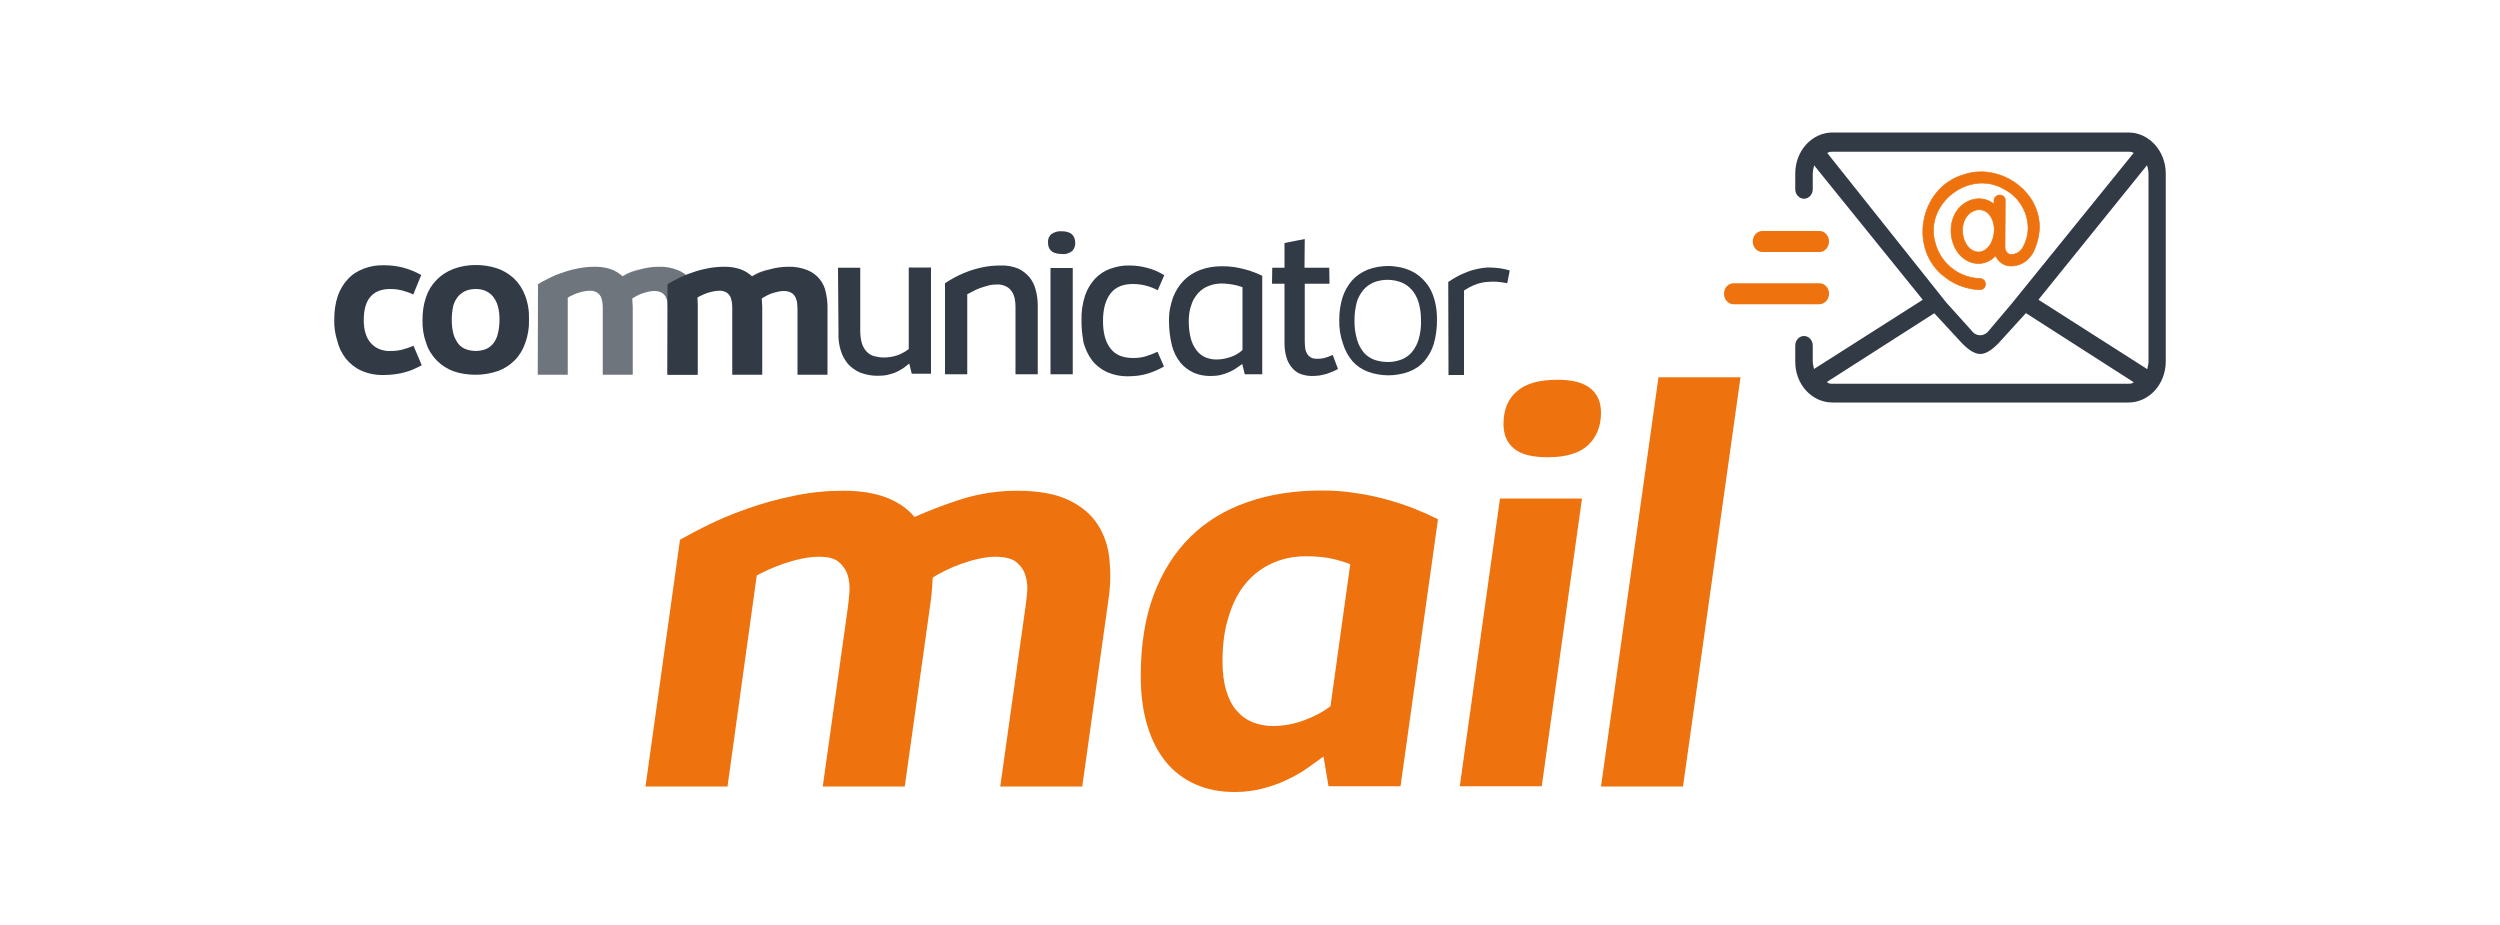
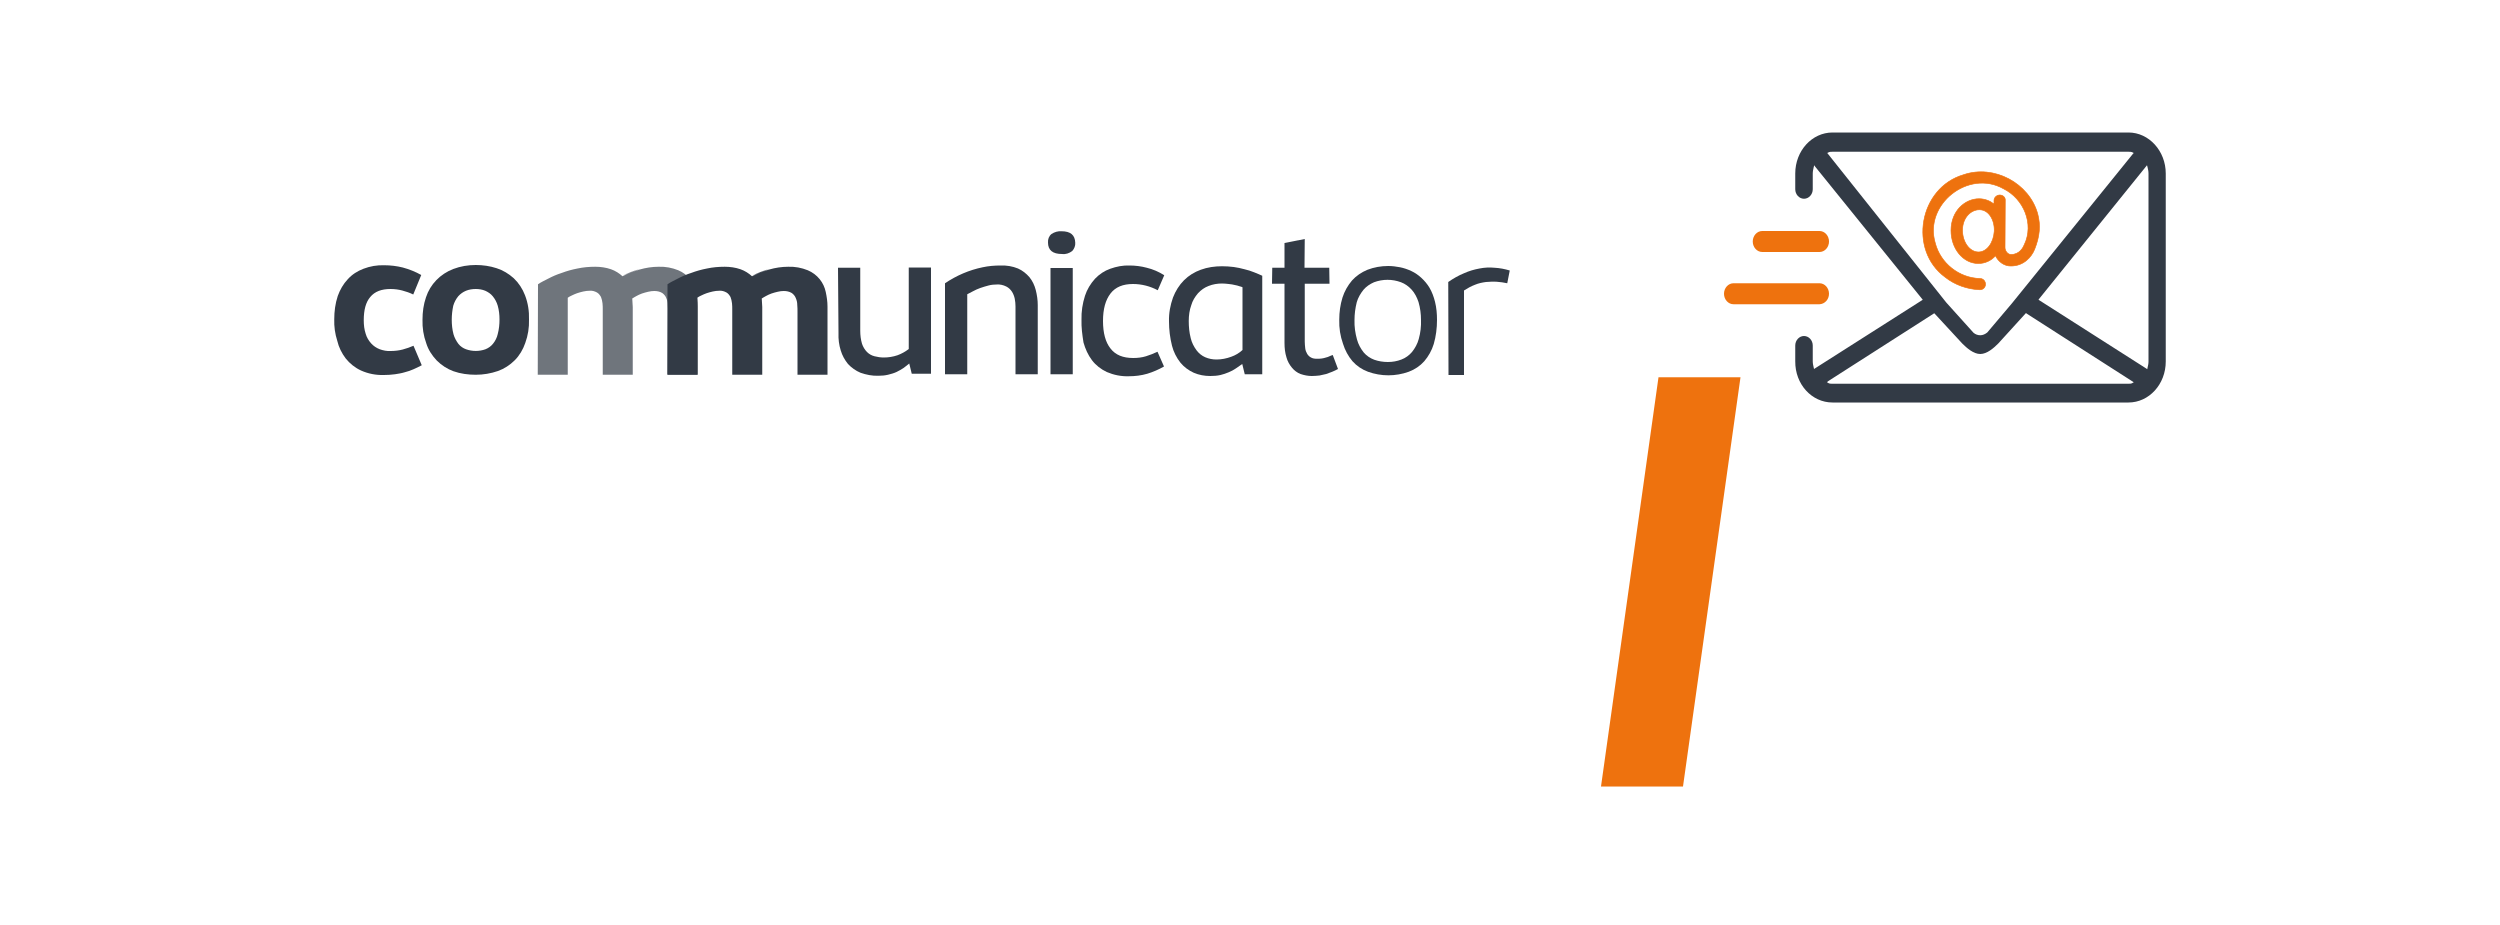
<svg xmlns="http://www.w3.org/2000/svg" version="1.1" id="Ebene_1" x="0px" y="0px" viewBox="0 0 1000 370" style="enable-background:new 0 0 1000 370;" xml:space="preserve">
  <style type="text/css">
	.st0{opacity:0.7;enable-background:new    ;}
	.st1{fill:#323A45;}
	.st2{fill:#EE720E;}
	.st3{fill:#EE720E;stroke:#EE720E;stroke-width:0.25;stroke-miterlimit:10;}
</style>
  <g>
    <g>
      <g class="st0">
        <path class="st1" d="M215.2,113.7c1-0.7,2.4-1.4,4-2.2c1.7-0.9,3.5-1.7,5.4-2.3c2.1-0.8,4.3-1.4,6.4-1.8c2.3-0.5,4.7-0.7,7.1-0.7     c2.1,0,4.3,0.3,6.3,1c1.7,0.6,3.3,1.6,4.6,2.8c2.2-1.1,4.5-2,6.9-2.7c2.4-0.7,5-1.1,7.6-1.1c2.7-0.1,5.3,0.4,7.8,1.4     c1.9,0.8,3.5,2,4.8,3.6c1.2,1.5,2,3.2,2.4,5.1c0.4,1.9,0.7,3.8,0.7,5.8v27.3h-12v-25.1c0-0.9,0-1.9-0.1-2.9     c0-0.9-0.2-1.8-0.6-2.7c-0.3-0.8-0.9-1.5-1.6-2c-1-0.6-2.1-0.8-3.2-0.8c-0.8,0-1.6,0.1-2.4,0.3c-0.8,0.2-1.7,0.4-2.5,0.7     c-0.8,0.3-1.5,0.6-2.2,1c-0.6,0.3-1.2,0.7-1.7,1c0,0.5,0.1,1.1,0.1,1.7c0,0.6,0.1,1.1,0.1,1.7v27.1h-12v-26.1     c0-0.8,0-1.6-0.1-2.5c-0.1-0.9-0.3-1.7-0.6-2.5c-0.4-0.7-0.9-1.4-1.6-1.8c-0.9-0.5-1.9-0.8-2.9-0.7c-0.9,0-1.7,0.1-2.6,0.3     c-0.8,0.2-1.7,0.4-2.5,0.7c-0.7,0.3-1.4,0.5-2.1,0.9c-0.6,0.3-1.1,0.5-1.6,0.9v30.8h-12L215.2,113.7z M249,110.3     c2.2-1.1,4.5-2,6.9-2.7" />
      </g>
      <g>
        <path class="st1" d="M467.6,128.6c-0.1-3.3,0.5-6.5,1.6-9.6c1-2.6,2.5-5,4.4-6.9c1.9-1.9,4.2-3.3,6.7-4.2c2.7-1,5.6-1.4,8.5-1.4     c1.6,0,3.1,0.1,4.7,0.3c1.4,0.2,2.9,0.5,4.3,0.9c1.3,0.3,2.6,0.7,3.8,1.2c1.2,0.5,2.3,0.9,3.3,1.4v39.4h-7l-1-4.1     c-0.8,0.6-1.7,1.2-2.6,1.8c-0.9,0.6-1.8,1.1-2.8,1.5c-1.1,0.5-2.2,0.8-3.3,1.1c-1.3,0.3-2.7,0.4-4.1,0.4c-2.3,0-4.5-0.4-6.6-1.3     c-2-0.9-3.9-2.3-5.3-4c-1.6-2-2.8-4.4-3.4-6.8C468,135.1,467.6,131.9,467.6,128.6z M475.5,128.4c0,2.3,0.2,4.6,0.8,6.9     c0.4,1.7,1.2,3.3,2.3,4.8c0.9,1.2,2.1,2.2,3.5,2.8c1.4,0.6,2.9,0.9,4.5,0.9c2,0,4-0.4,5.9-1.1c1.7-0.6,3.2-1.5,4.5-2.7v-25.1     c-0.3-0.1-0.6-0.3-1.2-0.4c-0.6-0.2-1.2-0.4-1.9-0.5c-0.7-0.2-1.5-0.3-2.4-0.4c-0.9-0.1-1.8-0.2-2.7-0.2c-1.8,0-3.7,0.3-5.4,1     c-1.6,0.6-3,1.6-4.2,2.9c-1.2,1.4-2.2,3-2.7,4.8C475.8,124,475.5,126.2,475.5,128.4L475.5,128.4z" />
      </g>
      <g>
        <path class="st1" d="M508.9,107.1h4.9v-9.9l8.1-1.6l-0.1,11.5h9.9l0.1,6.4h-9.9v23.1c0,0.9,0.1,1.9,0.2,2.8     c0.1,0.8,0.4,1.5,0.8,2.2c0.4,0.6,0.9,1.1,1.5,1.4c0.7,0.4,1.5,0.5,2.3,0.5c0.7,0,1.3,0,2-0.1c0.6-0.1,1.1-0.2,1.7-0.4     c0.5-0.1,1-0.3,1.4-0.5c0.5-0.2,0.9-0.4,1.3-0.5l2.1,5.6c-0.8,0.4-1.5,0.8-2.3,1.1c-0.8,0.3-1.6,0.6-2.4,0.9     c-0.9,0.2-1.8,0.4-2.7,0.6c-1,0.1-2.1,0.2-3.1,0.2c-1.5,0-3-0.3-4.5-0.8c-1.3-0.5-2.5-1.4-3.4-2.5c-1-1.2-1.8-2.6-2.2-4.1     c-0.6-1.9-0.8-3.8-0.8-5.8v-23.7h-5L508.9,107.1z" />
      </g>
      <g>
        <path class="st1" d="M535.7,127.9c0-3,0.4-6,1.3-8.9c0.8-2.5,2.1-4.8,3.8-6.8c1.7-1.9,3.8-3.3,6.2-4.3c2.6-1,5.4-1.5,8.3-1.5     c1.6,0,3.1,0.2,4.7,0.5c1.5,0.3,3,0.8,4.5,1.5c1.5,0.7,2.8,1.6,4,2.7c1.3,1.2,2.4,2.5,3.3,4c1,1.7,1.7,3.6,2.2,5.6     c0.6,2.4,0.8,4.8,0.8,7.3c0,3.2-0.4,6.5-1.3,9.6c-0.8,2.6-2.1,4.9-3.8,6.9c-1.7,1.9-3.8,3.3-6.2,4.2c-5.3,1.9-11,1.9-16.3,0     c-2.4-0.9-4.5-2.3-6.2-4.2c-1.7-2-3-4.4-3.8-7C536.1,134.4,535.6,131.2,535.7,127.9z M541.8,128c-0.1,2.6,0.3,5.3,1,7.8     c0.5,1.9,1.5,3.7,2.7,5.2c1.1,1.3,2.6,2.3,4.2,2.9c1.7,0.6,3.6,0.9,5.4,0.9c1.9,0,3.7-0.3,5.5-1c1.6-0.6,3.1-1.7,4.2-3     c1.2-1.5,2.2-3.3,2.7-5.2c0.7-2.5,1-5.1,0.9-7.6c0-2.4-0.3-4.8-1-7.2c-0.6-1.8-1.5-3.6-2.8-5c-1.2-1.3-2.6-2.3-4.2-2.9     c-3.5-1.3-7.3-1.3-10.8,0c-1.6,0.7-3.1,1.7-4.2,3c-1.2,1.5-2.2,3.2-2.7,5C542.1,123.3,541.8,125.6,541.8,128L541.8,128z" />
      </g>
      <g>
        <path class="st1" d="M133.7,127.7c0-3.1,0.4-6.3,1.4-9.3c0.9-2.5,2.2-4.8,4-6.7c1.7-1.9,3.9-3.3,6.3-4.2c2.6-1,5.4-1.5,8.3-1.4     c2.5,0,5,0.3,7.4,0.9c2.6,0.7,5.1,1.7,7.4,3l-3.2,7.8c-1.4-0.7-2.9-1.2-4.4-1.6c-1.5-0.4-3.1-0.6-4.7-0.6c-3.6,0-6.3,1-8.1,3.2     c-1.8,2.1-2.6,5.2-2.6,9.3c0,1.9,0.2,3.7,0.8,5.5c0.4,1.4,1.2,2.7,2.2,3.8c0.9,1,2.1,1.8,3.4,2.3c1.4,0.5,2.9,0.8,4.4,0.7     c1.6,0,3.3-0.2,4.8-0.6c1.5-0.4,2.9-0.9,4.3-1.5l3.3,7.8c-1.1,0.6-2.2,1.1-3.3,1.6c-1.1,0.5-2.3,0.9-3.5,1.2     c-1.3,0.4-2.6,0.6-3.9,0.8c-1.5,0.2-2.9,0.3-4.4,0.3c-3.2,0.1-6.3-0.5-9.2-1.8c-2.4-1.1-4.5-2.8-6.1-4.8     c-1.6-2.1-2.8-4.5-3.4-7.1C134,133.5,133.6,130.6,133.7,127.7z" />
      </g>
      <g>
        <path class="st1" d="M169,127.9c0-3.1,0.4-6.1,1.4-9c1.7-5.2,5.7-9.3,10.9-11.3c2.9-1.1,5.9-1.6,9-1.6c2.8,0,5.7,0.4,8.4,1.3     c2.5,0.8,4.8,2.2,6.8,4c2,1.9,3.5,4.2,4.5,6.8c1.2,3.1,1.7,6.4,1.6,9.7c0.1,3.2-0.4,6.4-1.5,9.4c-0.9,2.6-2.3,5-4.2,6.9     c-1.9,1.9-4.2,3.4-6.7,4.3c-2.9,1-5.9,1.5-8.9,1.5c-3,0-6.1-0.4-8.9-1.4c-2.5-0.9-4.8-2.4-6.7-4.3c-1.9-2-3.4-4.3-4.2-6.9     C169.4,134.3,168.9,131.1,169,127.9z M180.7,127.9c0,2,0.2,3.9,0.7,5.8c0.4,1.4,1.1,2.7,2,3.9c0.8,1,1.9,1.7,3,2.1     c2.5,0.9,5.3,0.9,7.8,0c1.2-0.5,2.2-1.2,3-2.2c0.9-1.1,1.6-2.5,1.9-3.9c0.5-1.9,0.7-3.8,0.7-5.8c0-1.9-0.2-3.7-0.7-5.5     c-0.4-1.4-1.1-2.7-2-3.8c-0.8-1-1.9-1.7-3-2.2c-1.2-0.5-2.5-0.7-3.8-0.7c-1.3,0-2.7,0.2-3.9,0.7c-1.2,0.5-2.2,1.2-3.1,2.2     c-0.9,1.1-1.6,2.4-2,3.8C180.9,124.2,180.7,126,180.7,127.9z" />
      </g>
      <g>
        <path class="st1" d="M267,113.7c1-0.7,2.4-1.4,4-2.2c1.7-0.9,3.5-1.7,5.4-2.3c2.1-0.8,4.3-1.4,6.4-1.8c2.3-0.5,4.7-0.7,7.1-0.7     c2.1,0,4.3,0.3,6.3,1c1.7,0.6,3.3,1.6,4.6,2.8c2.2-1.1,4.5-2,6.9-2.7c2.4-0.7,5-1.1,7.6-1.1c2.7-0.1,5.3,0.4,7.8,1.4     c1.9,0.8,3.5,2,4.8,3.6c1.2,1.5,2,3.2,2.4,5.1c0.4,1.9,0.7,3.8,0.7,5.8v27.3h-12v-25.1c0-0.9,0-1.9-0.1-2.9     c0-0.9-0.2-1.8-0.6-2.7c-0.3-0.8-0.9-1.5-1.6-2c-1-0.6-2.1-0.8-3.2-0.8c-0.8,0-1.6,0.1-2.4,0.3c-0.8,0.2-1.7,0.4-2.5,0.7     c-0.8,0.3-1.5,0.6-2.2,1c-0.6,0.3-1.2,0.7-1.7,1c0,0.5,0.1,1.1,0.1,1.7c0,0.6,0.1,1.1,0.1,1.7v27.1h-12v-26.1     c0-0.8,0-1.6-0.1-2.5c-0.1-0.9-0.3-1.7-0.6-2.5c-0.4-0.7-0.9-1.4-1.6-1.8c-0.9-0.5-1.9-0.8-2.9-0.7c-0.9,0-1.7,0.1-2.6,0.3     c-0.8,0.2-1.7,0.4-2.5,0.7c-0.7,0.3-1.4,0.5-2.1,0.9c-0.6,0.3-1.1,0.5-1.6,0.9v30.8h-12L267,113.7z M300.8,110.3     c2.2-1.1,4.5-2,6.9-2.7" />
      </g>
      <g>
        <path class="st1" d="M335.2,107.1h8.9v25.2c0,1.8,0.2,3.5,0.7,5.2c0.4,1.2,1.1,2.4,2,3.3c0.8,0.8,1.8,1.4,3,1.7     c1.2,0.3,2.4,0.5,3.7,0.5c1.9,0,3.7-0.3,5.5-0.9c1.6-0.6,3.1-1.4,4.5-2.5v-32.6h8.9v42.5h-7.7l-1-4.1c-0.7,0.6-1.5,1.2-2.3,1.8     c-0.9,0.6-1.8,1.1-2.8,1.6c-1.1,0.5-2.2,0.8-3.4,1.1c-1.3,0.3-2.5,0.4-3.8,0.4c-2.5,0.1-4.9-0.4-7.2-1.2c-1.9-0.8-3.6-2-5-3.5     c-1.3-1.6-2.3-3.4-2.9-5.4c-0.7-2.2-1-4.6-0.9-6.9L335.2,107.1z" />
      </g>
      <g>
        <path class="st1" d="M378,113.3c4.6-3.1,9.7-5.3,15.1-6.4c2.3-0.5,4.7-0.7,7.1-0.7c2.4-0.1,4.8,0.3,7,1.2c1.8,0.8,3.3,2,4.6,3.5     c1.2,1.5,2,3.2,2.5,5.1c0.5,2,0.8,4,0.8,6v27.7h-8.9v-27.1c0-1-0.1-2.1-0.3-3.1c-0.2-1-0.6-2-1.1-2.8c-0.6-0.9-1.3-1.6-2.3-2.1     c-1.2-0.6-2.5-0.9-3.8-0.8c-1.1,0-2.2,0.1-3.3,0.4c-1.1,0.3-2.2,0.6-3.3,1c-1.1,0.4-2,0.8-2.9,1.3s-1.7,0.9-2.3,1.2v32H378     L378,113.3z" />
      </g>
      <g>
        <path class="st1" d="M424.6,92.5c3.6,0,5.4,1.5,5.5,4.6c0.1,1.2-0.4,2.4-1.2,3.3c-1.2,0.9-2.6,1.4-4.1,1.2     c-3.7,0-5.6-1.5-5.6-4.6c-0.1-1.3,0.4-2.6,1.4-3.4C421.8,92.8,423.2,92.4,424.6,92.5z M420.2,149.7v-42.5h8.9v42.5H420.2z" />
      </g>
      <g>
        <path class="st1" d="M432.6,127.9c-0.1-3.2,0.4-6.5,1.4-9.6c0.8-2.5,2.2-4.8,4-6.8c1.7-1.8,3.8-3.2,6.1-4     c2.5-0.9,5.1-1.4,7.7-1.3c2.3,0,4.7,0.3,6.9,0.9c2.5,0.6,4.8,1.6,7,3l-2.6,6c-3-1.6-6.4-2.5-9.9-2.5c-4,0-7,1.2-9,3.8     c-2,2.6-3,6.2-3,11s1,8.5,3,11c2,2.6,5,3.8,9.1,3.8c1.7,0,3.5-0.2,5.1-0.7c1.6-0.5,3.1-1.1,4.6-1.8l2.6,5.9     c-2.1,1.2-4.4,2.2-6.7,2.9c-2.4,0.7-4.9,1-7.4,1c-3,0.1-6-0.5-8.8-1.7c-2.3-1.1-4.4-2.7-5.9-4.7c-1.6-2.1-2.7-4.6-3.4-7.1     C432.9,133.9,432.5,130.9,432.6,127.9z" />
      </g>
      <g>
        <path class="st1" d="M579.3,112.8c2-1.4,4.1-2.6,6.3-3.5c2-0.9,4-1.5,6.2-1.9c2-0.4,4-0.5,6-0.3c2.1,0.1,4.1,0.5,6.1,1.1l-1,5.1     c-1.4-0.3-2.8-0.5-4.2-0.6c-1.4-0.1-2.9,0-4.3,0.1c-1.5,0.2-3,0.5-4.4,1.1c-1.6,0.6-3,1.4-4.4,2.3v33.8h-6.2L579.3,112.8z" />
      </g>
    </g>
    <g>
-       <path class="st2" d="M272,215.9c3.2-1.8,7.1-3.9,11.8-6.2c4.7-2.3,9.9-4.4,15.6-6.4c5.7-2,11.8-3.7,18.3-5c6.5-1.4,13.1-2,19.8-2    c6.6,0,12.3,0.9,17,2.7c4.7,1.8,8.5,4.4,11.3,7.8c6.5-2.9,13.2-5.4,20-7.5c6.8-2,13.8-3,21.1-3c8.7,0,15.6,1.3,20.7,3.8    c5.2,2.5,9,5.8,11.6,9.9c2.6,4.1,4.1,8.7,4.6,13.9c0.5,5.2,0.4,10.5-0.4,15.8l-10.5,74.9h-32.8l9.7-69c0.4-2.6,0.7-5.2,1-7.9    c0.3-2.7,0.1-5.2-0.6-7.4c-0.6-2.2-1.9-4-3.7-5.5c-1.8-1.4-4.6-2.1-8.5-2.1c-2,0-4.2,0.3-6.5,0.8c-2.3,0.5-4.6,1.2-6.9,2    c-2.3,0.8-4.4,1.7-6.4,2.7c-2,1-3.7,1.9-5.1,2.8c-0.1,1.5-0.2,3-0.3,4.6c-0.1,1.5-0.3,3.1-0.5,4.8l-10.4,74.2h-32.8l10-71.3    c0.3-2.1,0.5-4.4,0.7-6.8c0.1-2.4-0.1-4.6-0.8-6.7c-0.7-2-1.9-3.7-3.6-5.1c-1.7-1.4-4.3-2-7.8-2c-2.3,0-4.7,0.3-7.1,0.8    c-2.4,0.5-4.7,1.2-6.9,1.9c-2.2,0.8-4.2,1.6-6.1,2.4c-1.9,0.9-3.5,1.7-4.8,2.4L291,314.6h-32.8L272,215.9z" />
-       <path class="st2" d="M456.3,270.4c0-12.3,1.7-23.2,5.2-32.5c3.5-9.3,8.4-17,14.7-23.2c6.3-6.2,13.9-10.8,22.9-13.9    c8.9-3.1,18.8-4.6,29.6-4.6c4.6,0,9.1,0.3,13.4,1c4.4,0.6,8.5,1.5,12.5,2.6c4,1.1,7.7,2.3,11.2,3.7c3.5,1.4,6.6,2.8,9.4,4.2    l-15,106.8h-28.8l-2-11.9c-2,1.5-4.3,3.1-6.7,4.8c-2.4,1.7-5.1,3.2-8.1,4.6c-2.9,1.4-6.1,2.5-9.5,3.4c-3.4,0.9-7.2,1.4-11.2,1.4    c-5.9,0-11.1-1-15.8-3.1c-4.7-2.1-8.6-5.1-11.8-9c-3.2-4-5.7-8.8-7.4-14.6C457.2,284.5,456.3,277.9,456.3,270.4z M489,264.6    c0,4.5,0.5,8.4,1.5,11.7c1,3.3,2.4,6,4.2,8c1.8,2.1,3.9,3.6,6.4,4.6s5.1,1.5,8.1,1.5c4.2,0,8.4-0.8,12.5-2.3    c4.1-1.5,7.6-3.4,10.5-5.6l7.9-56.8c-1.1-0.5-3.2-1.2-6.3-2c-3.2-0.8-6.9-1.2-11.3-1.2c-4.9,0-9.4,0.9-13.4,2.7    c-4.1,1.8-7.6,4.4-10.6,7.9c-3,3.5-5.3,7.9-6.9,13.1C489.8,251.6,489,257.7,489,264.6z" />
-       <path class="st2" d="M583.9,314.6L600,199.4h32.8l-16.1,115.1H583.9z M623,151.9c5.9,0,10.2,1.1,13.1,3.4c2.9,2.3,4.3,5.5,4.3,9.8    c0,5.3-1.7,9.6-5.1,12.9c-3.4,3.2-8.8,4.9-16.2,4.9c-6.1,0-10.6-1.1-13.4-3.4c-2.9-2.3-4.3-5.6-4.3-9.9c0-5.7,1.8-10.1,5.4-13.1    C610.3,153.4,615.7,151.9,623,151.9z" />
-       <path class="st2" d="M640.4,314.6l23-163.7h32.8l-23,163.7H640.4z" />
+       <path class="st2" d="M640.4,314.6l23-163.7h32.8l-23,163.7H640.4" />
    </g>
    <g>
-       <path class="st1" d="M690,117.5c0,2.1,1.6,3.8,3.5,3.8h34.4c1.9,0,3.5-1.7,3.5-3.8c0-2.1-1.6-3.8-3.5-3.8h-34.4    C691.5,113.6,690,115.4,690,117.5z" />
      <path class="st1" d="M704.9,100.4h22.9c1.9,0,3.5-1.7,3.5-3.8c0-2.1-1.6-3.8-3.5-3.8h-22.9c-1.9,0-3.5,1.7-3.5,3.8    C701.4,98.7,703,100.4,704.9,100.4z" />
      <path class="st1" d="M733,161h118.4c8.2,0,14.9-7.3,14.9-16.4V69.4c0-9-6.7-16.4-14.9-16.4H733c-8.2,0-14.9,7.3-14.9,16.4v6.3    c0,2.1,1.6,3.8,3.5,3.8c1.9,0,3.5-1.7,3.5-3.8v-6.3c0-0.9,0.2-1.7,0.4-2.6l0.2-0.7l0.4,0.6l43,53.2l-0.3,0.2l-43.2,27.5l-0.1-0.5    c-0.2-0.8-0.4-1.7-0.4-2.6v-6.3c0-2.1-1.6-3.8-3.5-3.8c-1.9,0-3.5,1.7-3.5,3.8v6.3C718,153.7,724.7,161,733,161z M859,66.8    c0.2,0.8,0.4,1.7,0.4,2.6v75.2c0,0.9-0.2,1.7-0.4,2.6l-0.1,0.5l-0.4-0.3l-43.1-27.5l0.2-0.3l43.2-53.5L859,66.8z M730.9,61.2    l0.4-0.2c0.5-0.3,1.1-0.3,1.7-0.3h118.4c0.6,0,1.2,0,1.7,0.3l0.4,0.2l-0.3,0.3l-48.4,59.8l-9.9,11.7c-0.9,0.7-1.8,1.1-2.8,1.1    c-0.9,0-1.9-0.3-2.7-1l-10.9-12.1L730.9,61.2z M731.2,152.5l42.5-27.2l0.2,0.2l11,11.9c1.8,1.8,4.5,4.2,7.2,4.2s5.4-2.4,7.2-4.2    l11.1-12.2l0.2,0.2l42.9,27.5l-0.5,0.3c-0.5,0.3-1.1,0.3-1.7,0.3H733c-0.6,0-1.2,0-1.7-0.3l-0.5-0.3L731.2,152.5z" />
    </g>
    <path class="st2" d="M704.9,100.8h22.9c2.1,0,3.8-1.9,3.8-4.2s-1.7-4.2-3.8-4.2h-22.9c-2.1,0-3.8,1.9-3.8,4.2   S702.8,100.8,704.9,100.8z" />
    <path class="st2" d="M731.6,117.5c0-2.3-1.7-4.2-3.8-4.2h-34.4c-2.1,0-3.8,1.9-3.8,4.2c0,2.3,1.7,4.2,3.8,4.2h34.4   C729.9,121.6,731.6,119.8,731.6,117.5z" />
    <path class="st3" d="M799.9,78C799.9,78,799.9,78,799.9,78c-1.2,0-2.3,1-2.3,2.2l0,1.4c-1.7-1.3-3.7-2.1-6-2.1   c-5.5,0-11.2,4.8-11.2,12.7c0,7.3,4.9,13.2,10.9,13.2c2.7,0,5.1-1.1,6.9-3.1c1.1,2.4,3.6,4.2,6.2,4.1c5,0,8.2-3.5,9.5-6.8   c2-5.1,2.4-9.4,1.2-14c-3.4-12.4-17.6-19.9-29.7-15.7c-17.7,5.2-22.2,30.1-7.3,41c3.9,3.1,8.9,4.8,13.8,5c0,0,0,0,0.1,0   c1.2,0,2.2-1,2.2-2.2c0-1.2-0.9-2.3-2.2-2.3c-8.4-0.2-15.8-6.1-17.9-14.2c-4.6-15.5,13.3-29.6,27.3-21.7c8.1,4,12.3,14.1,8.3,22.4   c-0.5,1.2-1.9,3.9-5.3,3.9c-1.4,0-2.5-1.6-2.4-3l0.1-18.7C802.2,79,801.2,78,799.9,78L799.9,78z M791.4,100.8   c-3.5,0-6.4-3.9-6.4-8.7c0-5.1,3.4-8.2,6.7-8.2c3.7-0.1,6.2,4,6,8.6C797.4,97.2,794.7,100.8,791.4,100.8z" />
  </g>
</svg>